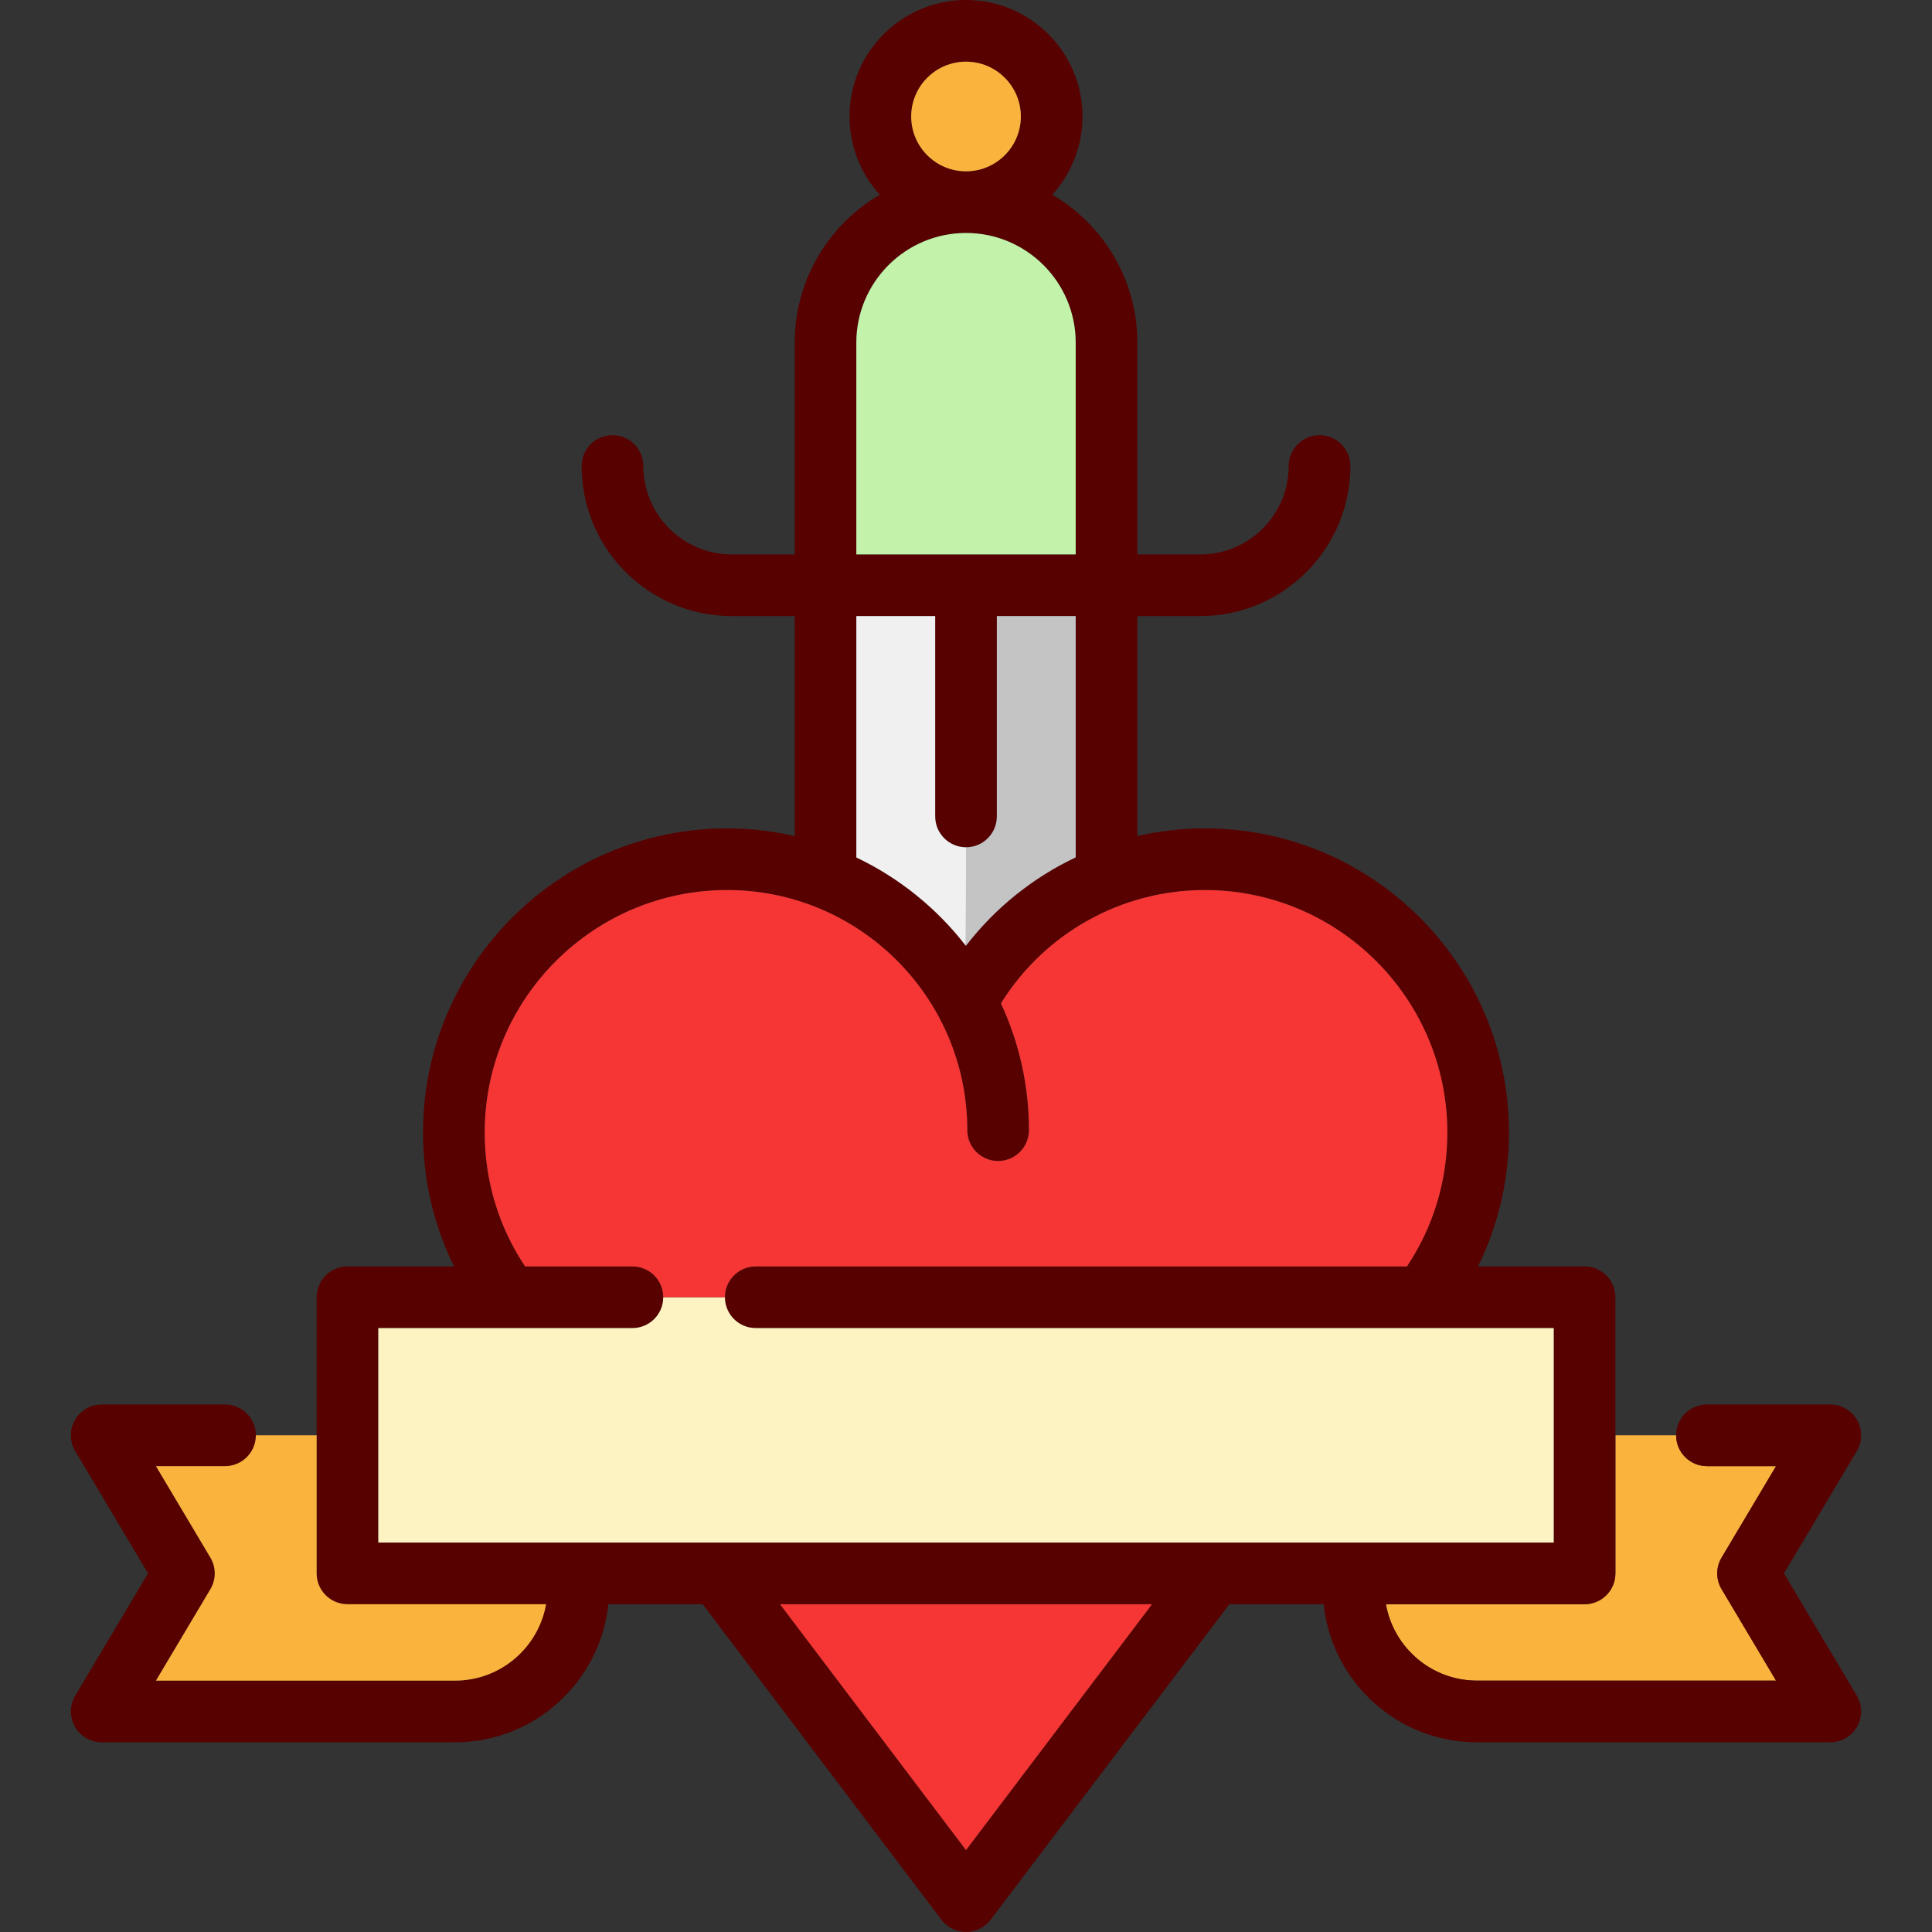
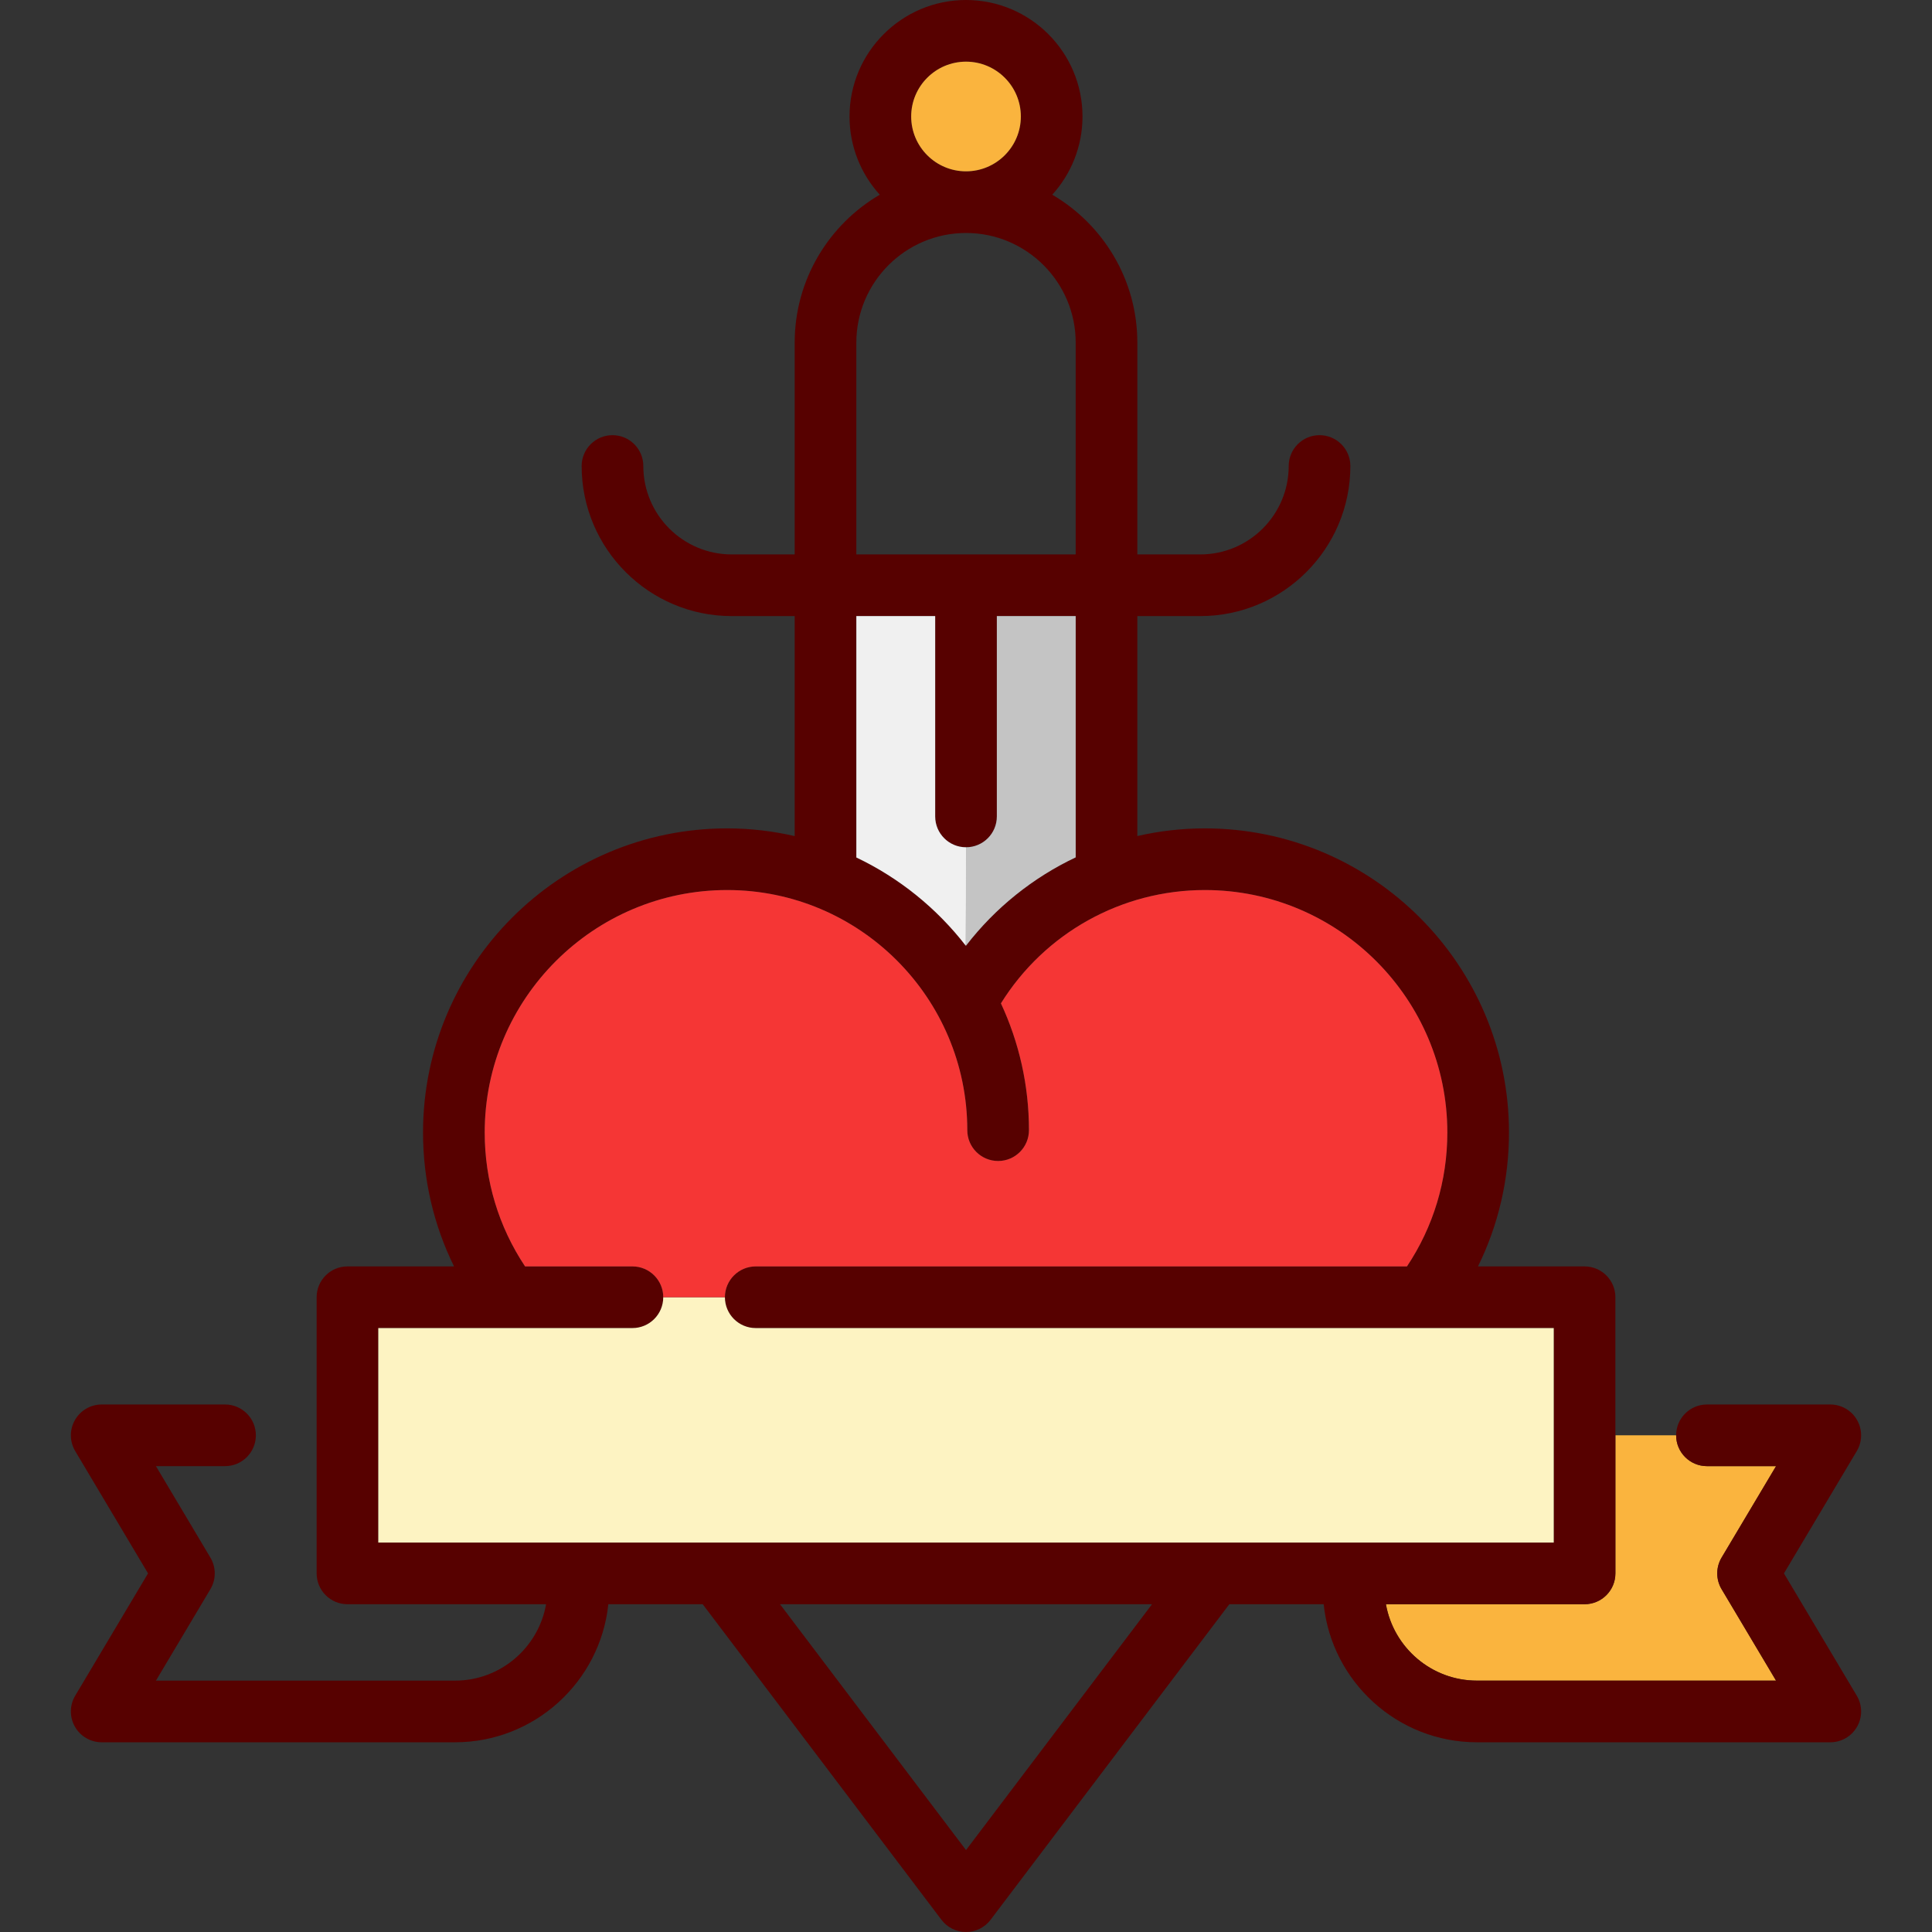
<svg xmlns="http://www.w3.org/2000/svg" height="800px" width="800px" version="1.1" id="Capa_1" viewBox="0 0 470 470" xml:space="preserve">
  <rect x="0" y="0" width="470" height="470" fill="#333333" stroke="none" />
  <g>
    <path style="fill:#FAB43E;" d="M385.479,390.26h-48.324c1.857,10.547,11.081,18.589,22.153,18.589h72.756l-13.25-22.252   c-1.407-2.364-1.407-5.31,0-7.674l13.25-22.252h-16.807c-4.143,0-7.5-3.357-7.5-7.5l-14.777-0.001v33.59   C392.979,386.902,389.621,390.26,385.479,390.26z" />
    <path style="fill:#570100;" d="M433.985,382.76l17.716-29.752c1.38-2.317,1.409-5.198,0.076-7.543   c-1.333-2.346-3.823-3.794-6.521-3.794h-30.001c-4.142,0-7.499,3.357-7.5,7.499c0,4.144,3.357,7.501,7.5,7.501h16.807   l-13.25,22.252c-1.407,2.364-1.407,5.31,0,7.674l13.25,22.252h-72.756c-11.072,0-20.295-8.042-22.153-18.589h48.324   c4.143,0,7.5-3.357,7.5-7.5v-67.178c0-4.143-3.357-7.5-7.5-7.5h-25.927c4.955-10.06,7.543-21.11,7.543-32.576   c0-40.796-33.189-73.985-73.985-73.985c-5.602,0-11.103,0.644-16.424,1.862v-53.507h15.312c20.132,0,36.51-16.378,36.51-36.51   c0-4.143-3.357-7.5-7.5-7.5s-7.5,3.357-7.5,7.5c0,11.86-9.649,21.51-21.51,21.51h-15.312V83.36   c0-15.336-8.331-28.754-20.699-35.993c4.569-5.033,7.356-11.711,7.356-19.028C263.343,12.713,250.63,0,235.004,0   c-15.626,0-28.339,12.713-28.339,28.34c0,7.317,2.788,13.995,7.357,19.028c-12.368,7.238-20.699,20.657-20.699,35.992v51.516   H178.01c-11.86,0-21.51-9.649-21.51-21.51c0-4.143-3.358-7.5-7.5-7.5s-7.5,3.357-7.5,7.5c0,20.132,16.378,36.51,36.51,36.51h15.312   v53.52c-5.284-1.213-10.777-1.875-16.424-1.875c-40.796,0-73.985,33.189-73.985,73.985c0,11.466,2.587,22.517,7.542,32.576H84.529   c-4.142,0-7.5,3.357-7.5,7.5v67.178c0,4.143,3.358,7.5,7.5,7.5h48.318c-1.858,10.547-11.081,18.589-22.153,18.589H37.938   l13.249-22.252c1.408-2.364,1.408-5.31,0-7.674l-13.249-22.252h16.806c4.142,0,7.5-3.357,7.5-7.5c-0.001-4.143-3.358-7.5-7.5-7.5   H24.743c-2.698,0-5.187,1.448-6.521,3.794c-1.333,2.345-1.304,5.226,0.076,7.543l17.715,29.752l-17.715,29.752   c-1.38,2.317-1.409,5.198-0.076,7.543c1.333,2.346,3.823,3.794,6.521,3.794h85.95c19.357,0,35.334-14.742,37.296-33.589h22.955   l58.079,76.766c1.417,1.873,3.631,2.975,5.981,2.975s4.563-1.102,5.981-2.975l58.079-76.766h22.947   c1.962,18.846,17.939,33.589,37.296,33.589h85.95c2.697,0,5.188-1.448,6.521-3.794c1.333-2.345,1.304-5.226-0.076-7.543   L433.985,382.76z M92.029,375.26v-52.178h61.821c4.142,0,7.5-3.357,7.5-7.5c0-4.143-3.358-7.5-7.5-7.5h-26.117   c-6.429-9.661-9.82-20.845-9.82-32.576c0-32.524,26.461-58.985,58.985-58.985c32.21,0,58.416,26.205,58.416,58.416   c0,4.143,3.357,7.5,7.5,7.5s7.5-3.357,7.5-7.5c0-11.015-2.454-21.462-6.819-30.848c10.638-17.094,29.317-27.568,49.614-27.568   c32.524,0,58.985,26.461,58.985,58.985c0,11.73-3.391,22.915-9.82,32.576H183.85c-4.142,0-7.5,3.357-7.5,7.5   c0,4.143,3.358,7.5,7.5,7.5h194.129v52.178H92.029z M221.665,28.34c0-7.355,5.984-13.34,13.339-13.34s13.339,5.984,13.339,13.34   s-5.983,13.339-13.339,13.339S221.665,35.695,221.665,28.34z M235.004,56.679c14.712,0,26.682,11.97,26.682,26.682v51.516h-53.363   V83.36C208.322,68.648,220.292,56.679,235.004,56.679z M208.322,149.876h19.182v48.741c0,4.141,3.356,7.498,7.496,7.5   c4.146,0,7.504-3.357,7.504-7.5v-48.741h19.182v58.697c-10.38,4.913-19.548,12.24-26.686,21.486   c-7.071-9.059-16.188-16.469-26.678-21.458V149.876z M280.254,390.26l-45.25,59.81l-45.25-59.81H280.254z" />
    <path style="fill:#C4C4C4;" d="M261.686,208.573v-58.697h-19.182v48.741c0,4.143-3.357,7.5-7.5,7.5   c-0.004,0-0.004,23.941-0.004,23.941C242.138,220.813,251.306,213.486,261.686,208.573z" />
    <path style="fill:#F0F0F0;" d="M234.971,230.098C235,230.059,235,206.117,235,206.117c-4.14-0.002-7.496-3.359-7.496-7.5v-48.741   h-19.182v58.725C218.812,213.59,227.929,221,234.971,230.098z" />
    <path style="fill:#FAB43E;" d="M248.343,28.34c0-7.355-5.983-13.34-13.339-13.34s-13.339,5.984-13.339,13.34   s5.984,13.339,13.339,13.339S248.343,35.695,248.343,28.34z" />
-     <path style="fill:#C3F2AA;" d="M208.322,134.876h53.363V83.36c0-14.712-11.97-26.682-26.682-26.682   c-14.712,0-26.682,11.97-26.682,26.682V134.876z" />
-     <path style="fill:#FAB43E;" d="M54.744,356.671H37.938l13.249,22.252c1.408,2.364,1.408,5.31,0,7.674l-13.249,22.252h72.755   c11.072,0,20.296-8.042,22.153-18.589H84.529c-4.142,0-7.5-3.357-7.5-7.5v-33.59H62.244   C62.244,353.313,58.886,356.671,54.744,356.671z" />
    <path style="fill:#FDF3C2;" d="M377.979,375.26v-52.178H183.85c-4.142,0-7.5-3.357-7.5-7.5l-15,0c0,4.143-3.358,7.5-7.5,7.5H92.029   v52.178H377.979z" />
-     <polygon style="fill:#F53635;" points="280.254,390.26 189.753,390.26 235.004,450.069  " />
    <path style="fill:#F53635;" d="M183.85,308.082h158.425c6.429-9.662,9.82-20.846,9.82-32.576c0-32.524-26.461-58.985-58.985-58.985   c-20.297,0-38.977,10.474-49.614,27.568c4.365,9.386,6.819,19.833,6.819,30.848c0,4.143-3.357,7.5-7.5,7.5s-7.5-3.357-7.5-7.5   c0-32.211-26.206-58.416-58.416-58.416c-32.524,0-58.985,26.461-58.985,58.985c0,11.731,3.391,22.915,9.82,32.576h26.117   c4.142,0,7.5,3.357,7.5,7.5h15C176.35,311.439,179.708,308.082,183.85,308.082z" />
  </g>
</svg>